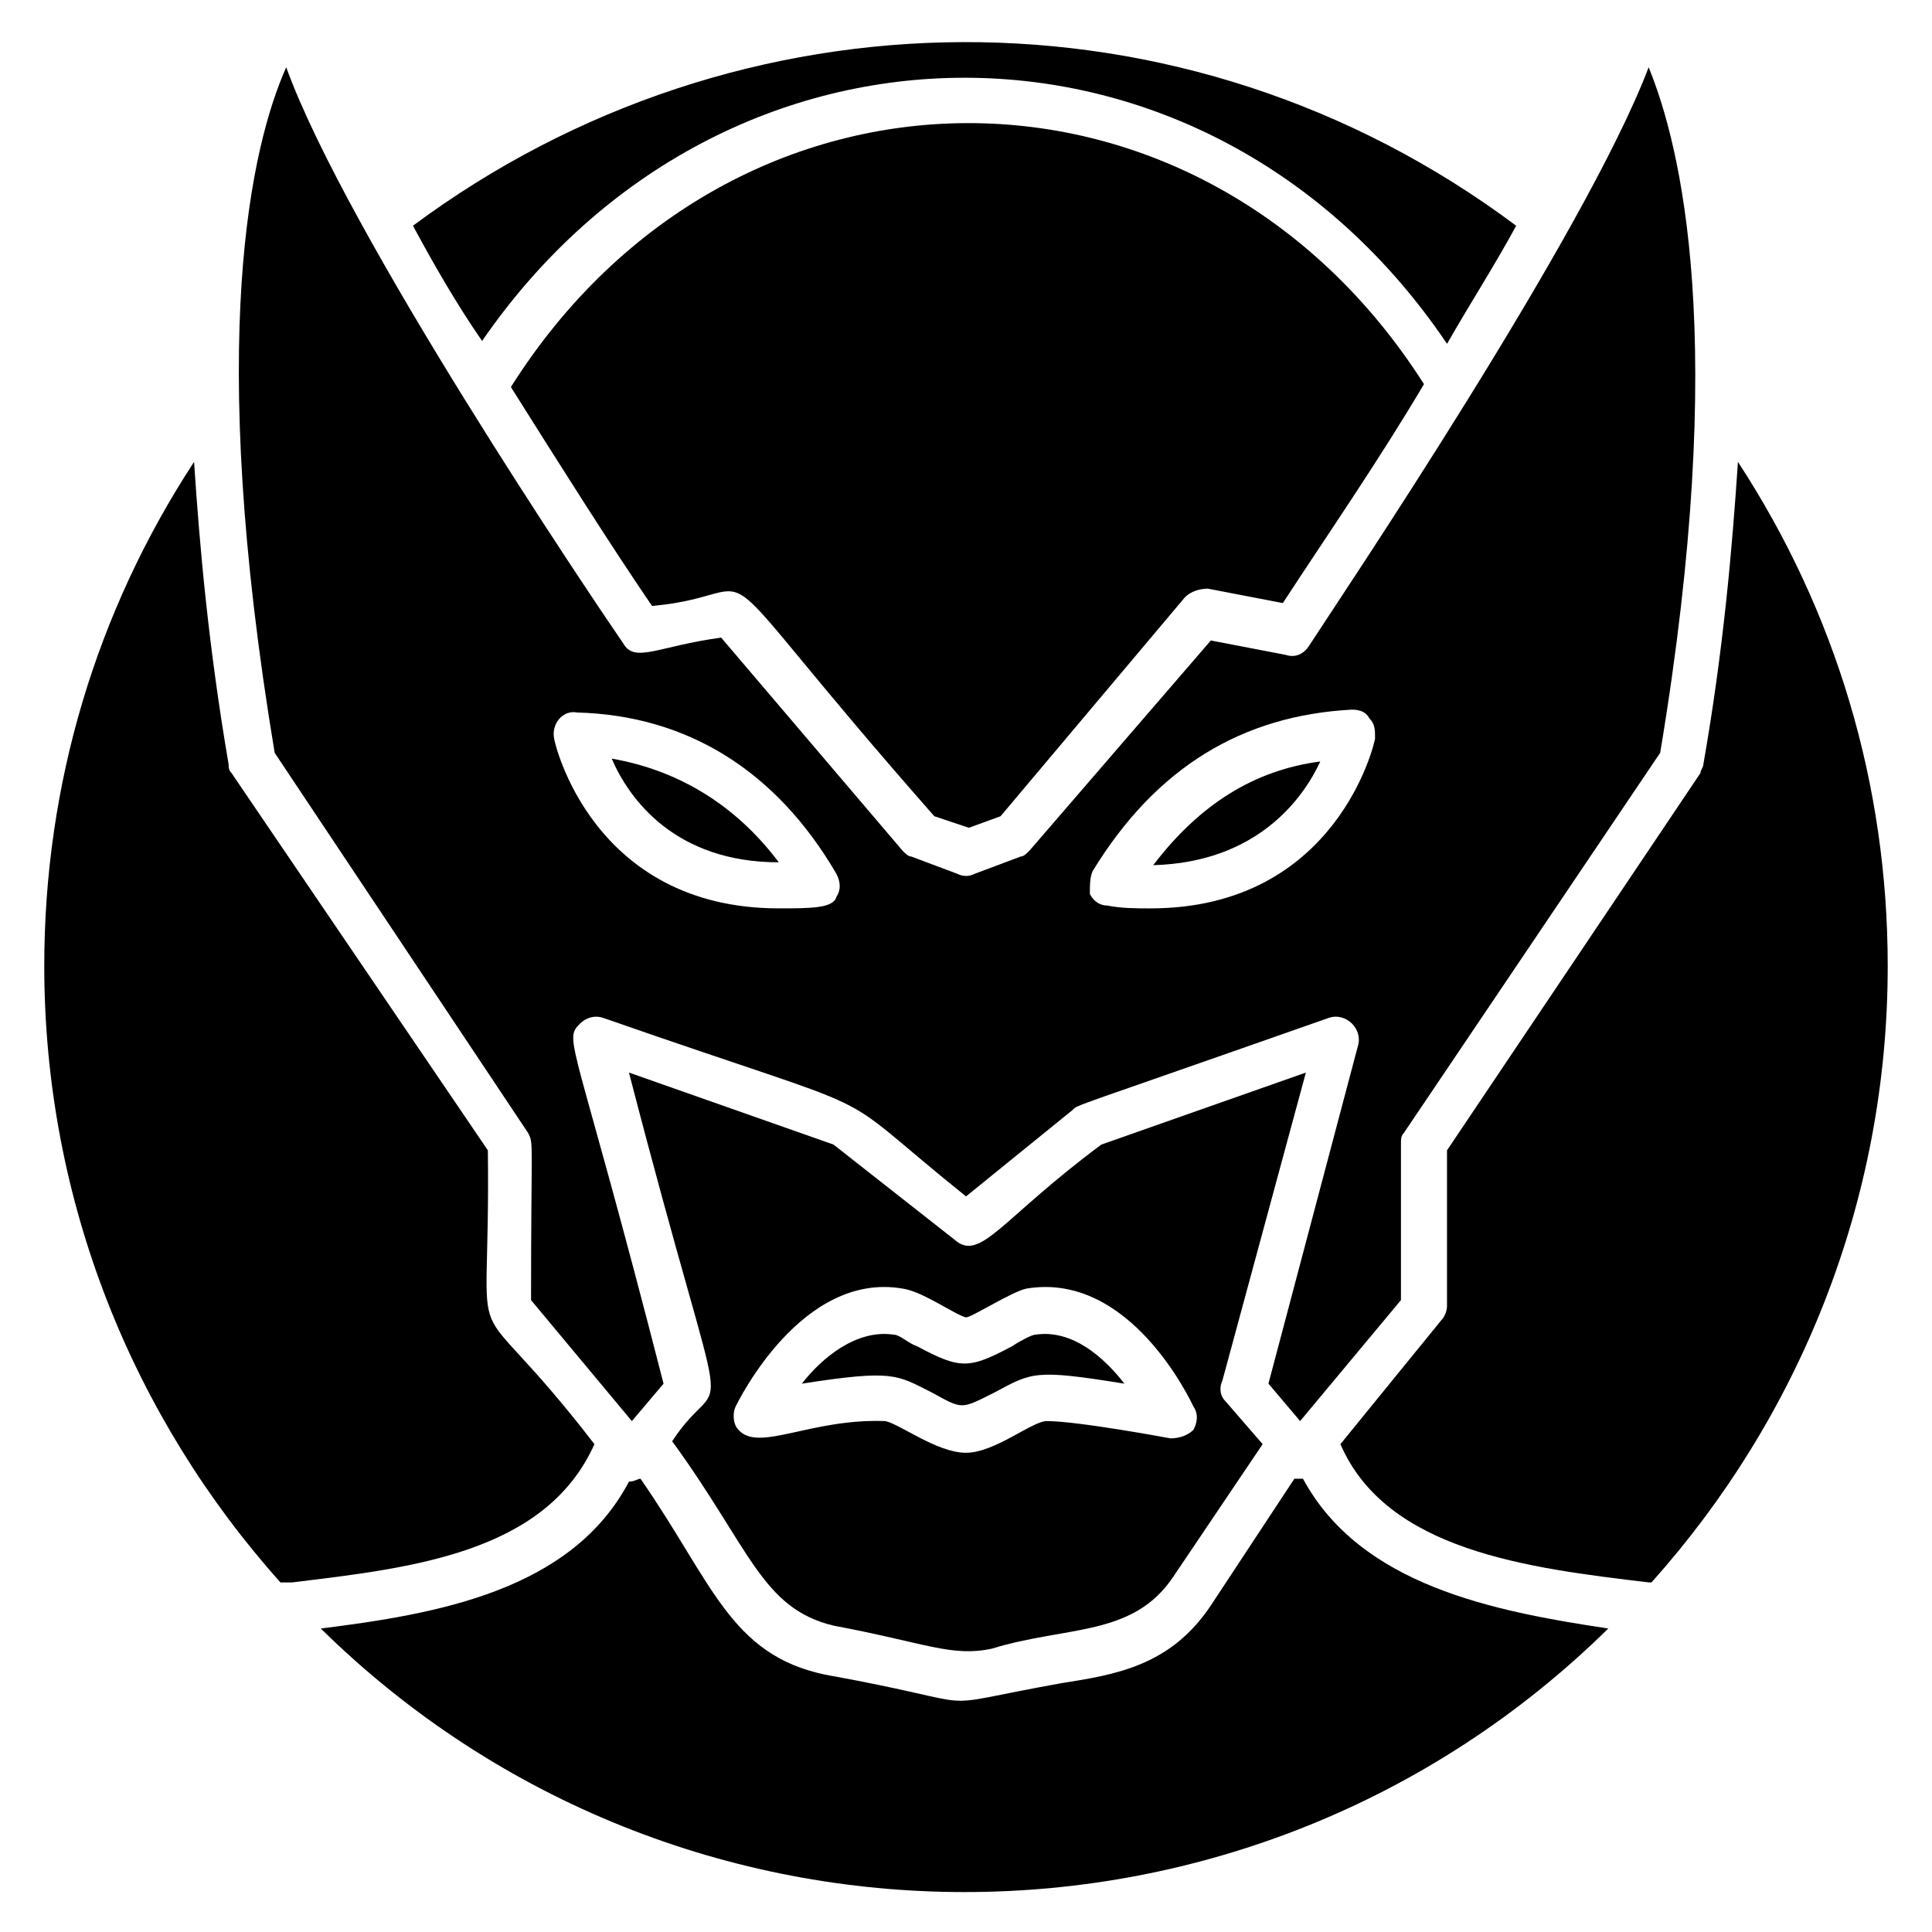
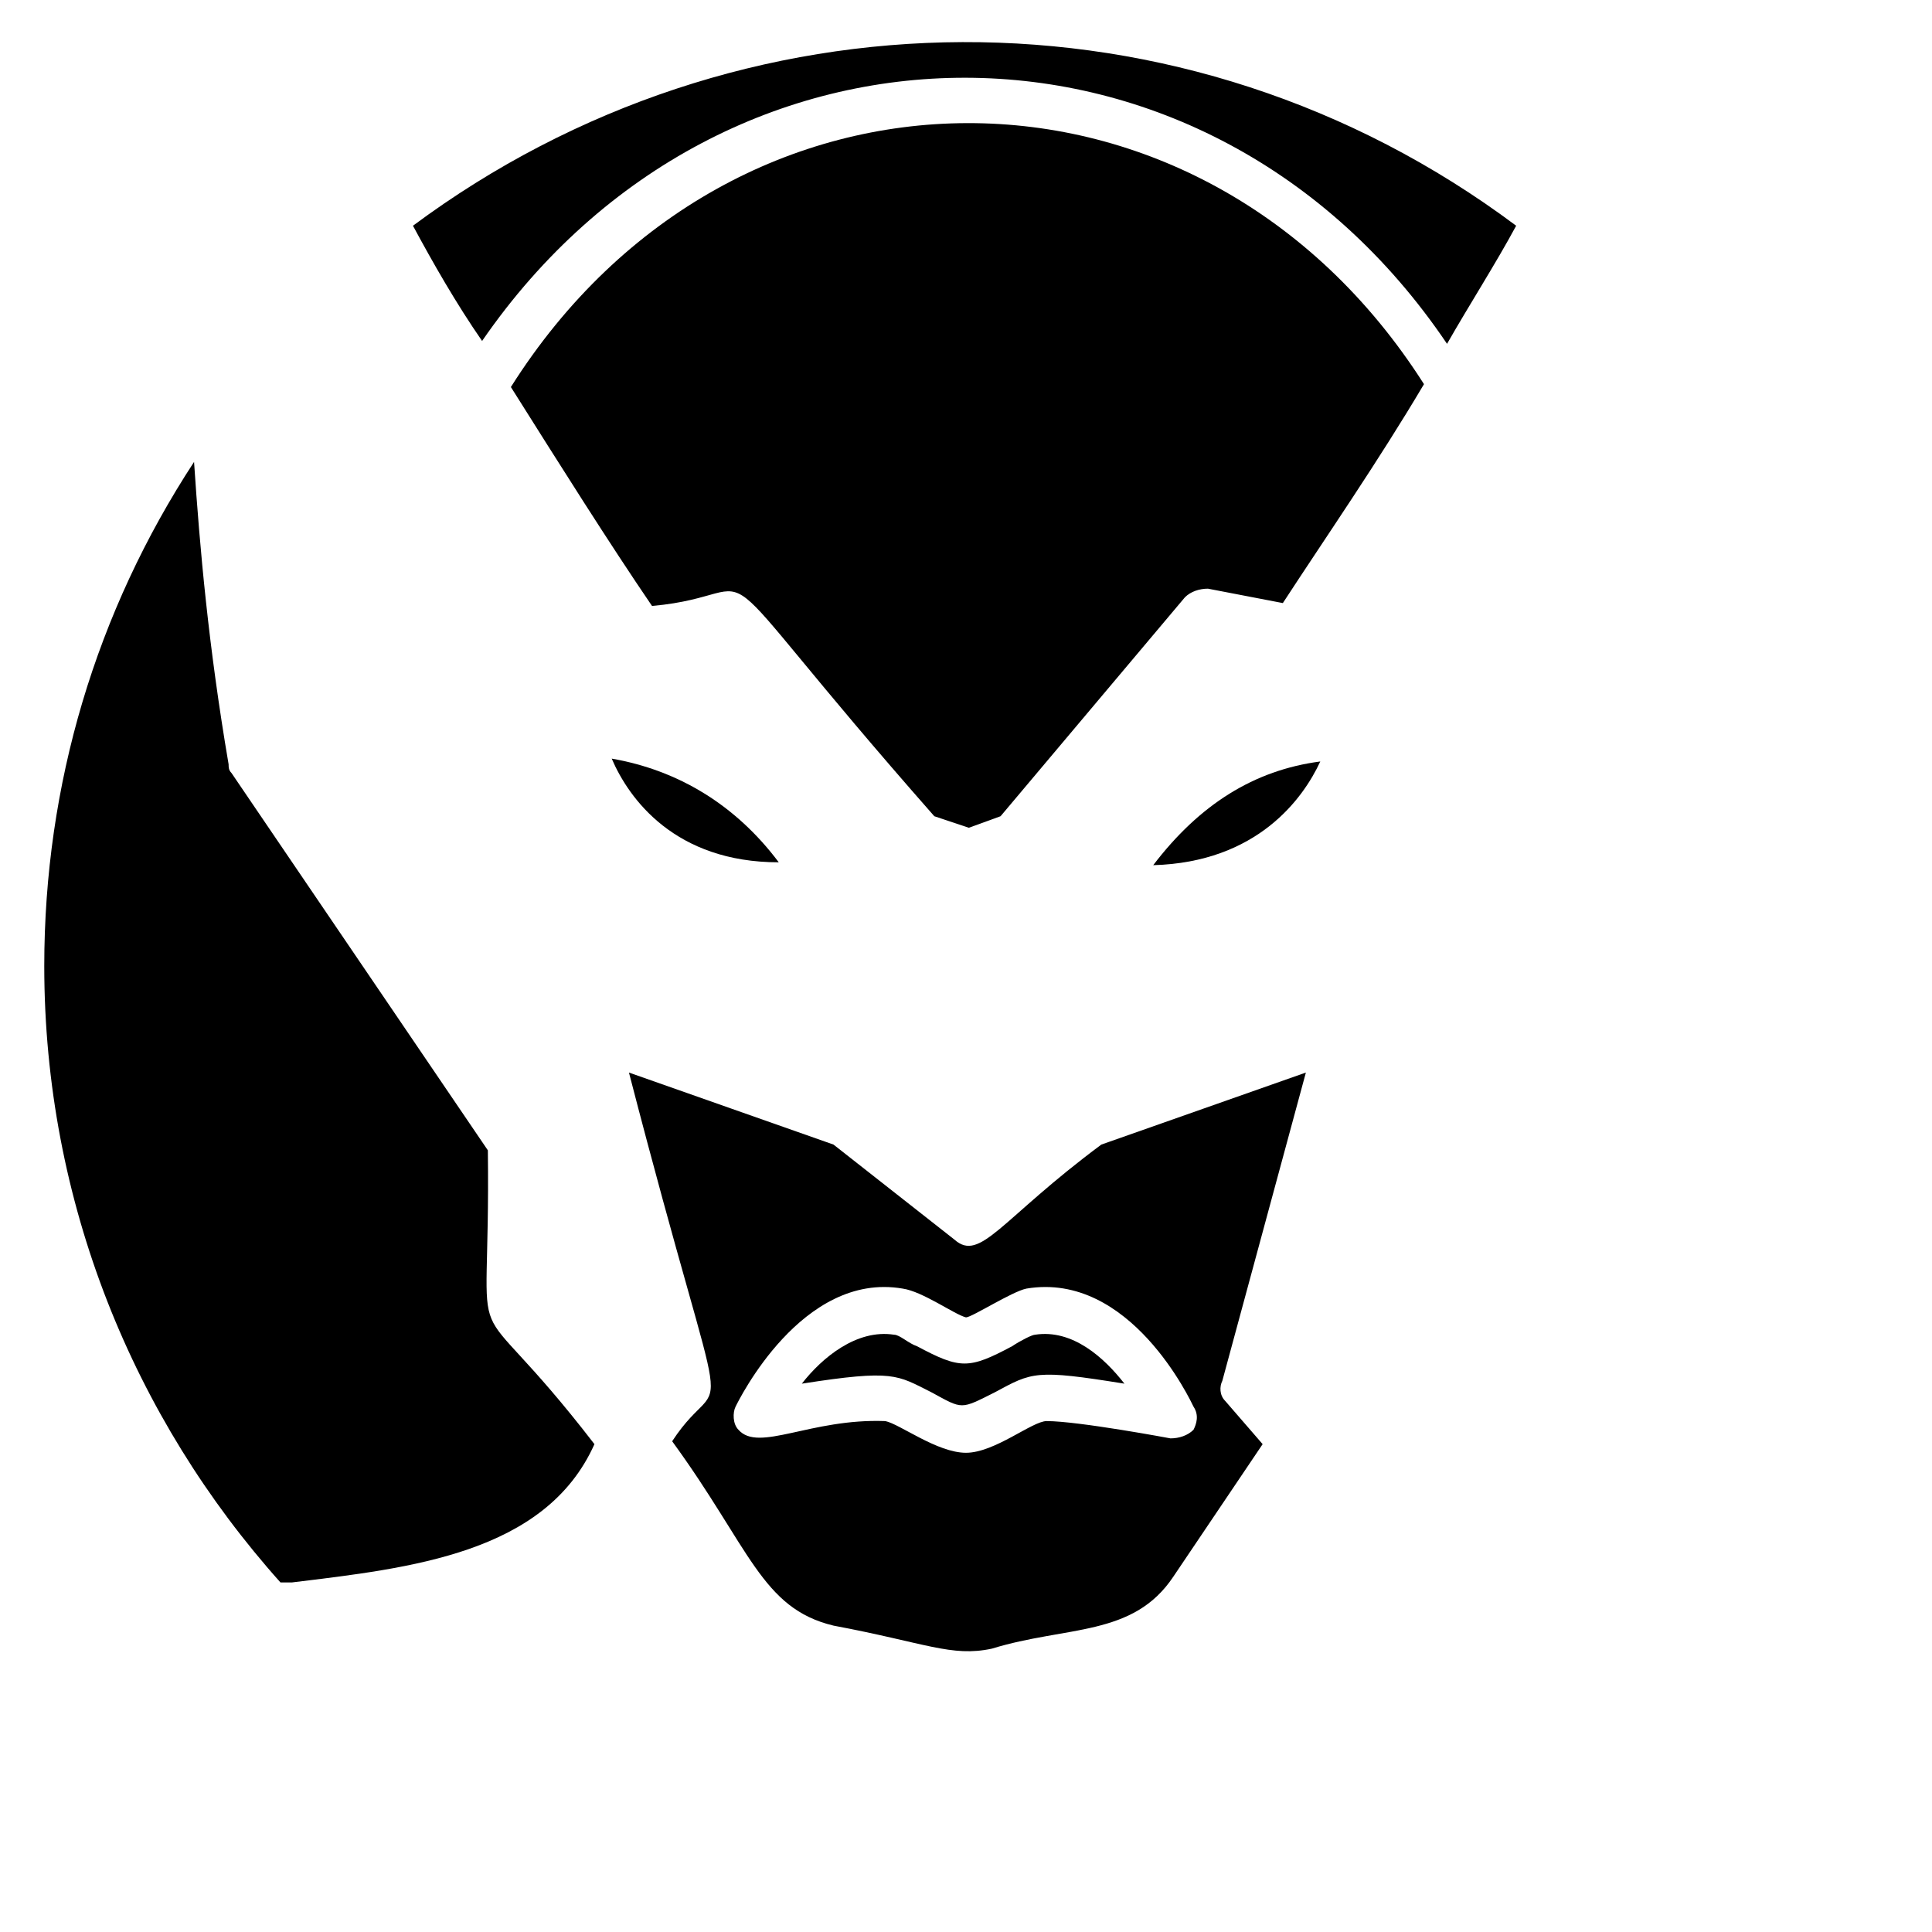
<svg xmlns="http://www.w3.org/2000/svg" fill="#000000" width="800px" height="800px" version="1.1" viewBox="144 144 512 512">
  <g>
    <path d="m301.53 526.71c-35.879-46.562-27.48-16.031-28.242-77.863l-67.941-99.996c-0.762-0.762-0.762-1.527-0.762-2.289-5.344-31.297-7.633-57.25-9.16-80.152-25.953 39.691-39.695 85.492-39.695 133.59 0 62.594 23.664 119.84 62.594 163.36h3.055c31.297-3.816 67.176-7.633 80.152-36.641z" />
-     <path d="m489.31 535.88h-0.762-1.527l-22.137 33.586c-10.688 16.031-25.191 18.32-39.695 20.609-38.168 6.871-16.031 6.106-62.594-2.289-25.191-5.344-29.77-24.426-48.855-51.906-0.762 0-1.527 0.762-3.055 0.762-15.266 29.008-51.145 35.113-81.68 38.93 94.656 93.129 246.56 93.129 341.21 0-30.527-4.578-65.641-11.449-80.91-39.691z" />
    <path d="m490.07 428.24-54.199 19.082c-26.719 19.848-32.062 31.297-38.93 25.191l-32.062-25.191-54.199-19.082c27.48 106.11 25.953 75.57 11.449 97.707 20.609 28.242 23.664 44.273 42.746 48.855 24.426 4.582 31.297 8.398 41.984 6.106 19.848-6.106 37.402-3.055 48.09-19.082l23.664-35.113-9.918-11.449c-1.527-1.527-1.527-3.816-0.762-5.344zm-29.77 94.656c-1.527 1.527-3.816 2.289-6.106 2.289 0 0-24.426-4.582-32.824-4.582-3.816 0-13.742 8.398-21.375 8.398s-17.559-7.633-21.375-8.398c-19.848-0.762-33.586 8.398-38.93 2.289-1.527-1.527-1.527-4.582-0.762-6.106 0.762-1.527 17.559-35.879 44.273-31.297 5.344 0.762 13.742 6.871 16.793 7.633 1.527 0 12.215-6.871 16.031-7.633 27.48-4.582 43.512 29.77 44.273 31.297 1.523 2.293 0.762 4.582 0 6.109z" />
    <path d="m527.48 235.12c6.106-10.688 12.977-21.375 18.32-31.297-87.785-65.648-206.11-64.121-292.36 0 5.344 9.922 11.449 20.609 18.32 30.535 64.125-93.133 192.37-93.133 255.72 0.762z" />
    <path d="m418.32 497.71c-0.762 0-3.816 1.527-6.106 3.055-11.449 6.106-13.742 6.106-25.191 0-2.289-0.762-4.582-3.055-6.106-3.055-9.922-1.527-19.082 6.106-24.426 12.977 24.426-3.816 25.191-2.289 34.352 2.289 8.398 4.582 7.633 4.582 16.793 0 9.922-5.344 10.688-6.106 34.352-2.289-5.348-6.871-13.746-14.504-23.668-12.977z" />
-     <path d="m595.41 346.56c0 0.762-0.762 1.527-0.762 2.289l-67.176 100v41.223c0 1.527-0.762 3.055-1.527 3.816l-26.719 32.824c12.215 28.242 49.617 32.824 81.68 36.641h0.762c38.934-43.512 62.598-100.76 62.598-163.36 0-48.09-13.742-93.891-39.695-133.59-1.523 22.898-3.816 49.617-9.16 80.148z" />
-     <path d="m493.89 345.8c-17.559 2.289-32.062 11.449-44.273 27.48 27.48-0.762 39.691-17.559 44.273-27.48z" />
+     <path d="m493.89 345.8c-17.559 2.289-32.062 11.449-44.273 27.48 27.48-0.762 39.691-17.559 44.273-27.48" />
    <path d="m279.39 246.57c12.977 20.609 25.953 41.223 37.402 58.016 34.352-3.055 7.633-20.609 74.809 55.723l9.16 3.055 8.398-3.055 48.855-58.016c1.527-1.527 3.816-2.289 6.106-2.289l19.848 3.816c11.449-17.559 25.191-37.402 37.402-58.016-58.777-92.363-183.2-92.363-241.98 0.766z" />
-     <path d="m283.97 444.27c1.527 3.055 0.762 1.527 0.762 44.273l26.719 32.062 8.398-9.922c-23.664-92.363-26.719-90.84-22.137-95.418 1.527-1.527 3.816-2.289 6.106-1.527 80.914 28.242 57.25 16.027 96.184 47.324l28.242-22.902c1.527-1.527-1.527 0 67.938-24.426 2.289-0.762 4.582 0 6.106 1.527 1.527 1.527 2.289 3.816 1.527 6.106l-23.664 89.312 8.398 9.922 26.719-32.062v-41.223c0-1.527 0-2.289 0.762-3.055l67.938-100.76c18.32-109.92 5.344-161.07-3.055-181.68-16.793 44.281-81.676 140.46-90.074 153.44-1.527 2.289-3.816 3.055-6.106 2.289l-19.848-3.816-48.09 55.727c-0.762 0.762-1.527 1.527-2.289 1.527l-12.215 4.582c-1.527 0.762-3.055 0.762-4.582 0l-12.215-4.582c-0.762 0-1.527-0.762-2.289-1.527l-48.09-56.488c-16.793 2.289-22.902 6.871-25.953 1.527-8.398-12.215-73.281-108.39-89.312-152.67-9.16 20.609-21.375 71.754-3.055 181.68zm149.62-69.465c16.793-27.48 39.695-41.223 68.703-42.746 2.289 0 3.816 0.762 4.582 2.289 1.527 1.527 1.527 3.055 1.527 5.344 0 0.762-9.922 45.039-59.543 45.039-3.816 0-7.633 0-11.449-0.762-2.289 0-3.816-1.527-4.582-3.055 0-2.293 0-4.582 0.762-6.109zm-136.64-41.984c29.008 0.762 52.672 15.266 68.703 42.746 0.762 1.527 1.527 3.816 0 6.106-0.766 3.055-6.871 3.055-15.266 3.055-49.617 0-59.543-44.273-59.543-45.039-0.762-3.812 2.289-7.629 6.106-6.867z" />
    <path d="m350.38 372.52c-11.449-15.266-26.719-24.426-44.273-27.48 4.578 10.684 16.789 27.48 44.273 27.48z" />
  </g>
</svg>